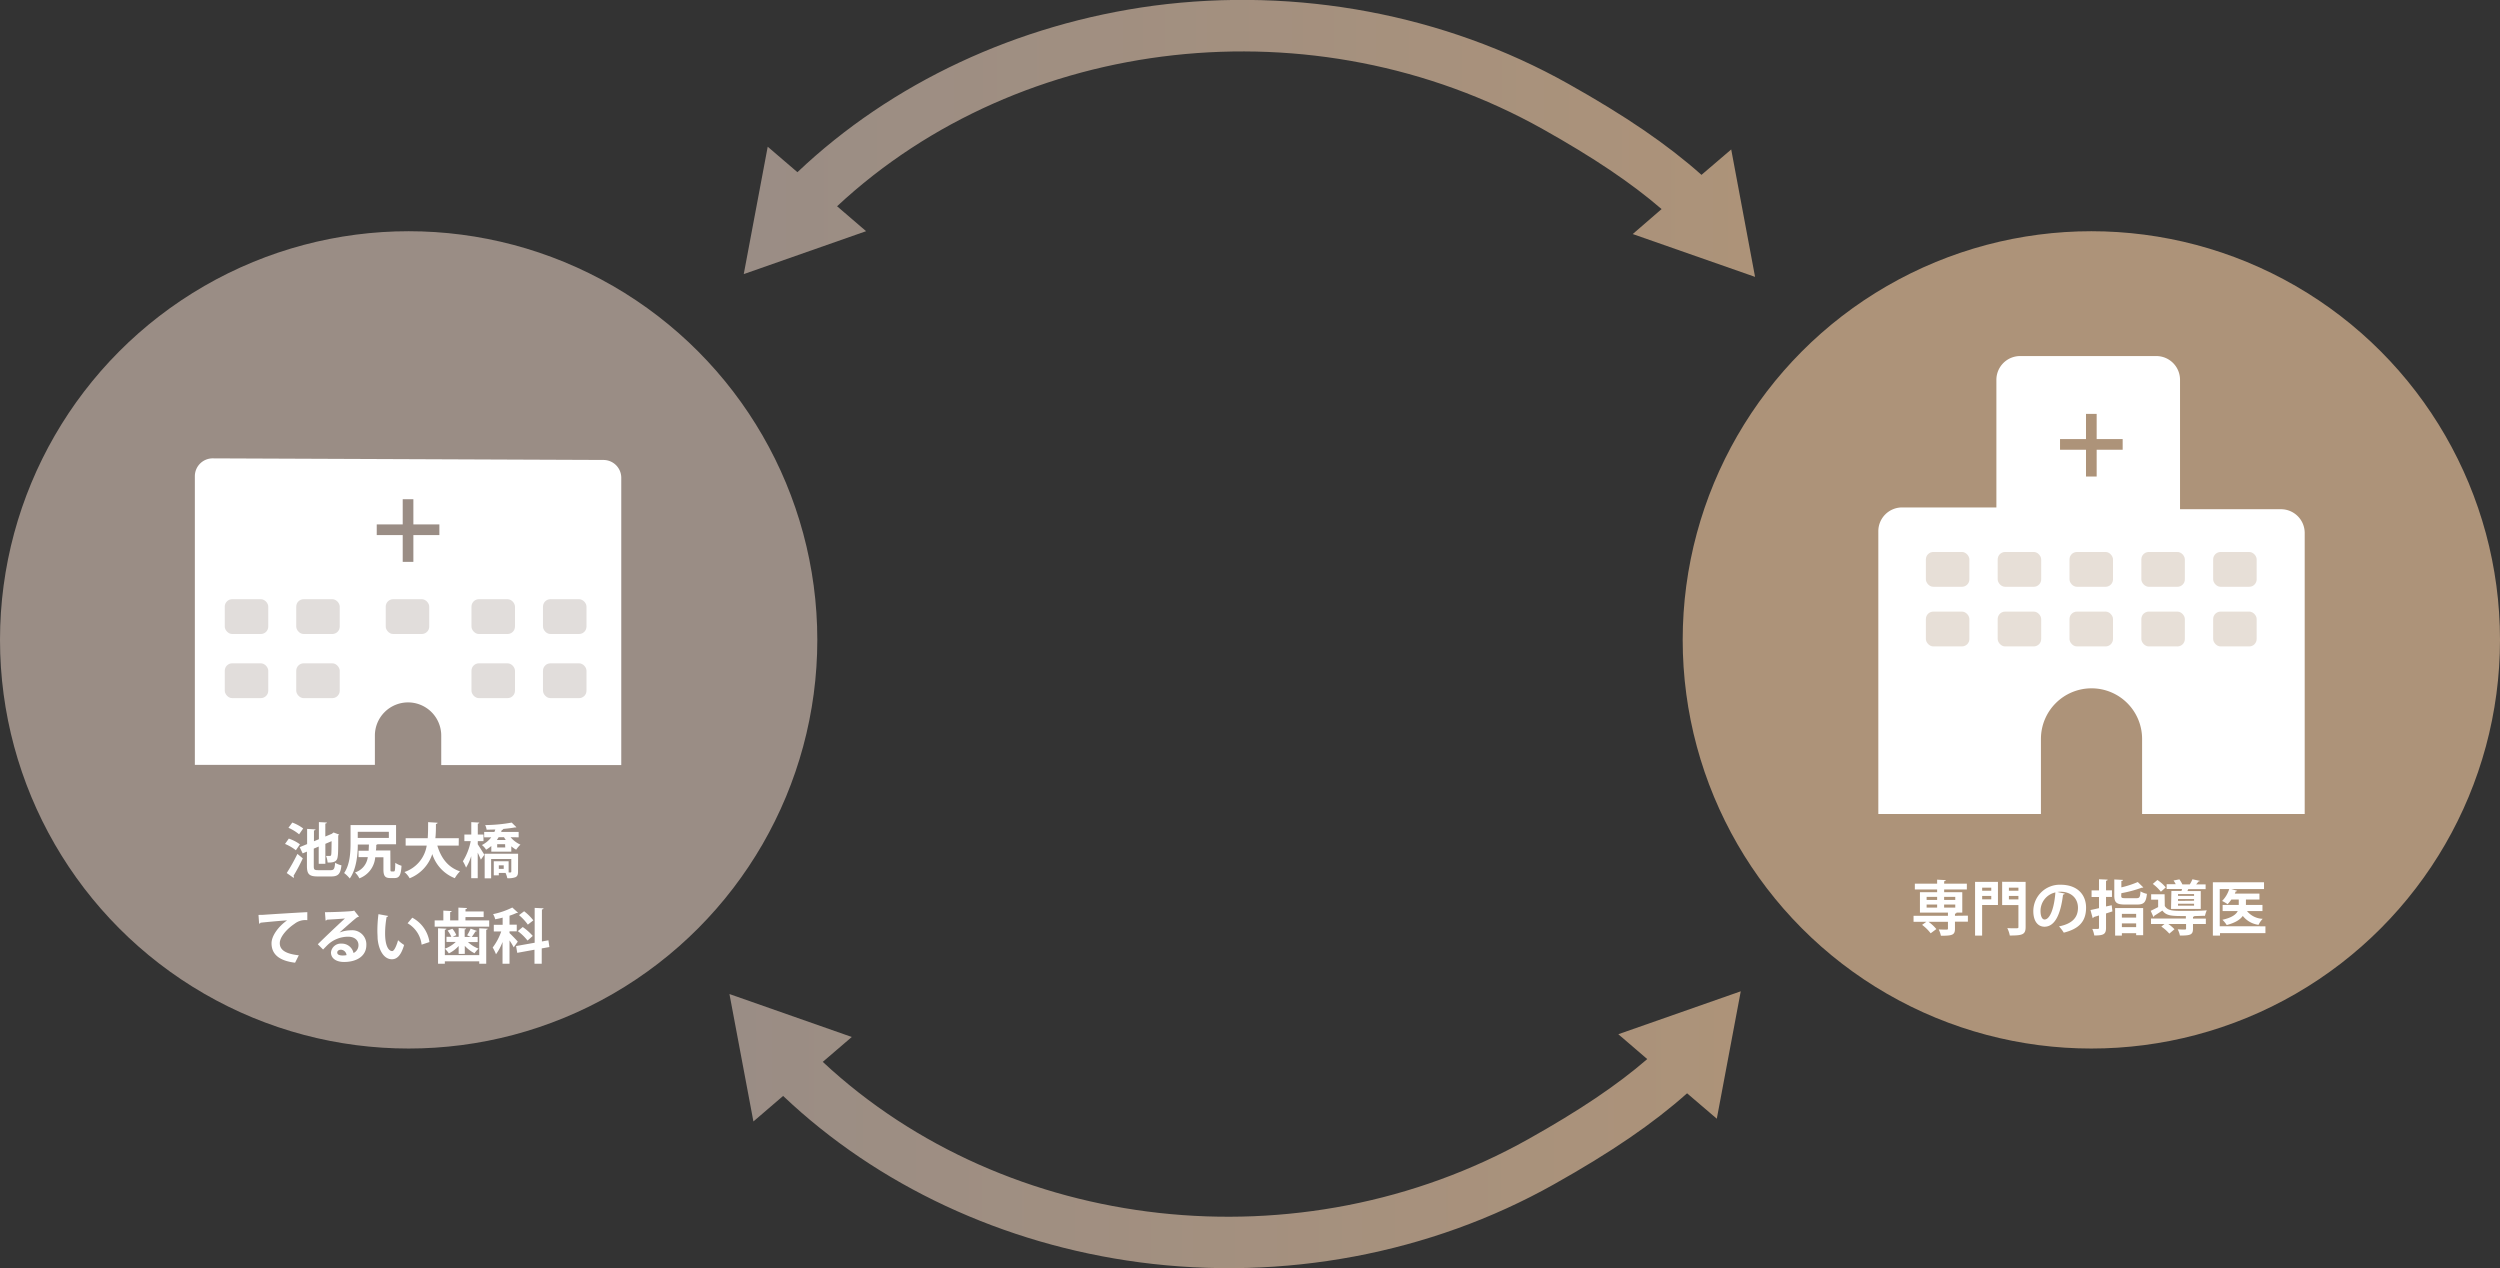
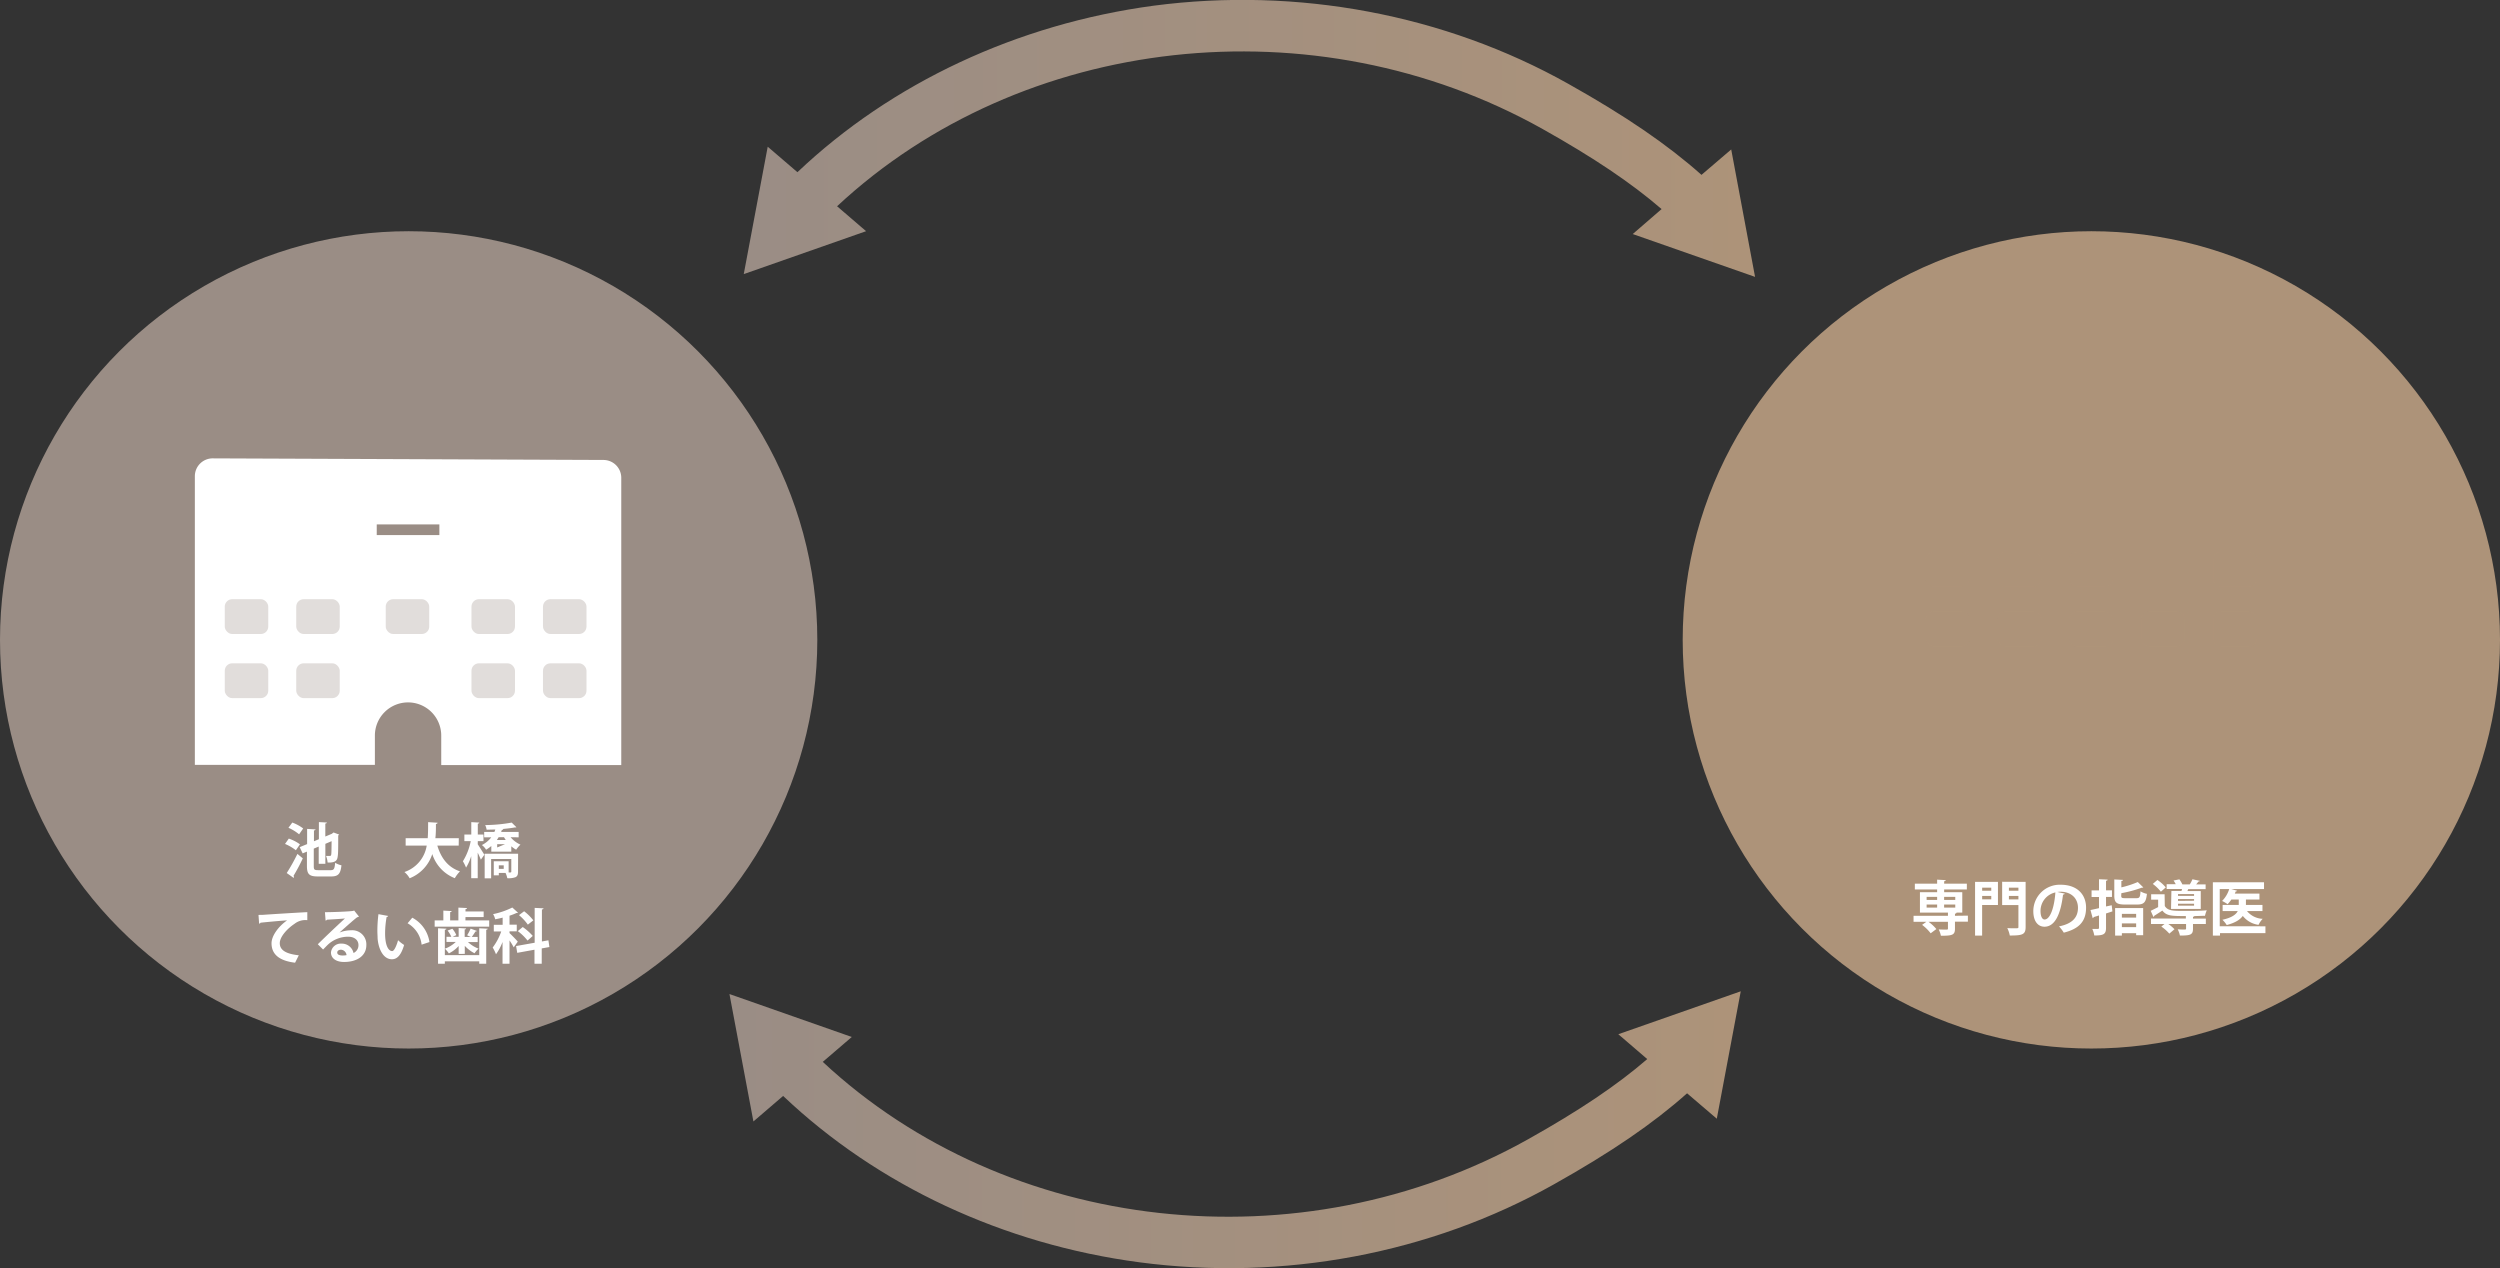
<svg xmlns="http://www.w3.org/2000/svg" xmlns:xlink="http://www.w3.org/1999/xlink" viewBox="0 0 672.94 341.36">
  <rect x="0" y="0" width="672.94" height="341.36" fill="#333333" stroke="none" />
  <defs>
    <style>.cls-1{fill:url(#名称未設定グラデーション_21);}.cls-2{fill:url(#名称未設定グラデーション_21-2);}.cls-3,.cls-5{fill:#ad9379;}.cls-4{fill:#fff;}.cls-5,.cls-7{fill-opacity:0.3;}.cls-6,.cls-7{fill:#9a8d85;}</style>
    <linearGradient id="名称未設定グラデーション_21" x1="200.21" y1="37.26" x2="472.42" y2="37.26" gradientUnits="userSpaceOnUse">
      <stop offset="0" stop-color="#9a8d85" />
      <stop offset="1" stop-color="#ad9379" />
    </linearGradient>
    <linearGradient id="名称未設定グラデーション_21-2" x1="196.36" y1="-236.55" x2="468.57" y2="-236.55" gradientTransform="matrix(1, 0, 0, -1, 0, 67.55)" xlink:href="#名称未設定グラデーション_21" />
  </defs>
  <g id="レイヤー_2" data-name="レイヤー 2">
    <g id="レイヤー_1-2" data-name="レイヤー 1">
      <path class="cls-1" d="M472.42,74.53,466,40.23l-8,6.84c-9.19-8.18-20.47-15.88-35.91-24.54-33.24-18.64-72.85-26.08-111.54-21C273.86,6.46,240,22.3,214.65,46.35l-8-6.86-6.45,34.29,32.93-11.55-7.81-6.71C275,9.23,353.87.32,415.26,34.74c13.72,7.7,23.84,14.5,32,21.54L439.49,63Z" />
      <path class="cls-2" d="M468.57,266.83l-6.45,34.3-8-6.84c-9.2,8.19-20.47,15.88-35.91,24.54C385,337.47,345.4,344.91,306.7,339.78,270,334.91,236.15,319.06,210.8,295l-8,6.87-6.45-34.3,32.93,11.56-7.81,6.7C271.13,332.13,350,341.05,411.4,306.62c13.73-7.7,23.85-14.5,32-21.54l-7.79-6.69Z" />
      <circle class="cls-3" cx="562.94" cy="172.24" r="110" />
-       <path class="cls-4" d="M613.93,137.07H586.81V102.23a6.39,6.39,0,0,0-6.39-6.39H543.78a6.4,6.4,0,0,0-6.4,6.39v34.36H512a6.4,6.4,0,0,0-6.4,6.4v76.12h43.77V198.89a13.62,13.62,0,0,1,13.62-13.61h0a13.61,13.61,0,0,1,13.61,13.61v20.22h43.77V143.46A6.39,6.39,0,0,0,613.93,137.07Z" />
-       <rect class="cls-3" x="554.51" y="118.19" width="16.86" height="2.87" />
      <rect class="cls-3" x="554.51" y="118.4" width="16.86" height="2.87" transform="translate(443.1 682.78) rotate(-90)" />
      <rect class="cls-5" x="518.4" y="148.58" width="11.71" height="9.37" rx="2" />
      <rect class="cls-5" x="537.73" y="148.58" width="11.71" height="9.37" rx="2" />
      <rect class="cls-5" x="557.06" y="148.58" width="11.71" height="9.37" rx="2" />
-       <rect class="cls-5" x="576.4" y="148.58" width="11.71" height="9.37" rx="2" />
      <rect class="cls-5" x="595.73" y="148.58" width="11.71" height="9.37" rx="2" />
      <rect class="cls-5" x="518.4" y="164.63" width="11.71" height="9.37" rx="2" />
      <rect class="cls-5" x="537.73" y="164.63" width="11.71" height="9.37" rx="2" />
      <rect class="cls-5" x="557.06" y="164.63" width="11.71" height="9.37" rx="2" />
      <rect class="cls-5" x="576.4" y="164.63" width="11.71" height="9.37" rx="2" />
      <rect class="cls-5" x="595.73" y="164.63" width="11.71" height="9.37" rx="2" />
      <circle class="cls-6" cx="110" cy="172.24" r="110" />
      <path class="cls-4" d="M52.45,128.17v77.71h48.46V198a8.93,8.93,0,0,1,8.93-8.93h0a8.93,8.93,0,0,1,8.93,8.93v7.93h48.46V128.61a4.8,4.8,0,0,0-4.78-4.8l-105.18-.43A4.8,4.8,0,0,0,52.45,128.17Z" />
      <rect class="cls-6" x="101.41" y="141.16" width="16.86" height="2.87" />
-       <rect class="cls-6" x="101.41" y="141.37" width="16.86" height="2.87" transform="translate(-32.97 252.65) rotate(-90)" />
      <rect class="cls-7" x="60.5" y="161.29" width="11.71" height="9.37" rx="2" />
      <rect class="cls-7" x="79.74" y="161.29" width="11.71" height="9.37" rx="2" />
      <rect class="cls-7" x="103.83" y="161.29" width="11.71" height="9.37" rx="2" />
      <rect class="cls-7" x="126.91" y="161.29" width="11.71" height="9.37" rx="2" />
      <rect class="cls-7" x="146.16" y="161.29" width="11.71" height="9.37" rx="2" />
      <rect class="cls-7" x="60.5" y="178.55" width="11.71" height="9.37" rx="2" />
      <rect class="cls-7" x="79.74" y="178.55" width="11.71" height="9.37" rx="2" />
      <rect class="cls-7" x="126.91" y="178.55" width="11.71" height="9.37" rx="2" />
      <rect class="cls-7" x="146.16" y="178.55" width="11.71" height="9.37" rx="2" />
      <path class="cls-4" d="M77.74,225.73a11.19,11.19,0,0,1,3,1.54l-1.1,1.6a12.09,12.09,0,0,0-2.92-1.7ZM77.18,235a51,51,0,0,0,2.88-5.15l1.45,1.2A51.22,51.22,0,0,1,79,235.77a.43.43,0,0,1,.12.28.57.57,0,0,1-.08.26Zm1.5-13.59A11.43,11.43,0,0,1,81.61,223l-1.1,1.58a11.94,11.94,0,0,0-2.87-1.76Zm5.78,11.74c0,.92.14,1.08,1.22,1.08H89c.89,0,1.07-.35,1.21-2a5.38,5.38,0,0,0,1.7.69c-.24,2.26-.83,3-2.75,3H85.53c-2.27,0-2.91-.59-2.91-2.81v-3.88l-1.15.48-.8-1.68,2-.82v-4.09l2.26.13c0,.16-.13.24-.42.3v2.9l1.33-.56v-4.6l2.14.11c0,.15-.13.24-.41.29v3.48l1.73-.72.49-.37,1.51.57a.85.85,0,0,1-.26.23c0,2.9,0,4.9-.13,5.58-.11,1.16-.59,1.78-2.73,1.72a5.74,5.74,0,0,0-.42-1.78l1,0c.21,0,.34-.06.4-.38s.08-1.38.1-3.6l-1.68.72v5.37H85.79v-4.64l-1.33.56Z" />
-       <path class="cls-4" d="M105.1,234c0,.51.05.57.31.57h.6c.29,0,.36-.3.39-2.32a5.89,5.89,0,0,0,1.68.79c-.16,2.59-.61,3.31-1.87,3.31h-1.16c-1.39,0-1.84-.54-1.84-2.34v-3.25H101a6.61,6.61,0,0,1-4.27,5.67,5.36,5.36,0,0,0-1.18-1.58A5,5,0,0,0,99,230.72H96.51V229h2.73c0-.53.05-1.08.07-1.67h-3c0,2.72-.4,6.71-2.16,9.14A8.59,8.59,0,0,0,92.63,235c1.6-2.32,1.73-5.71,1.73-8.16v-4.76h12.25v5.17h-5a.51.51,0,0,1-.33.16c0,.51,0,1-.1,1.51h3.89Zm-.43-10.1H96.3v1.66h8.37Z" />
      <path class="cls-4" d="M123.47,227.62h-5.75c1,3.31,2.81,5.82,6.1,6.93a8.4,8.4,0,0,0-1.39,1.84,10.34,10.34,0,0,1-6.07-6.5,10.46,10.46,0,0,1-6.1,6.52,5.81,5.81,0,0,0-1.4-1.68,9,9,0,0,0,6-7.11h-5.67v-2h5.94c.11-1.42.1-2.88.11-4.32l2.55.16c0,.18-.18.29-.45.34,0,1.23,0,2.53-.15,3.82h6.31Z" />
-       <path class="cls-4" d="M128.59,227.25c.44.66,1.53,2.4,1.79,2.82l-.95,1.34c-.17-.48-.51-1.2-.84-1.9v6.88h-1.75v-5.94a13.4,13.4,0,0,1-1.39,3.09,11.35,11.35,0,0,0-.85-1.71,16.18,16.18,0,0,0,2.11-5.41H125v-1.78h1.86V221.3l2.15.12c0,.15-.13.24-.4.29v2.93h1.53v1.78h-1.53Zm8.85-1.89a7.53,7.53,0,0,0,2.65,2,7.89,7.89,0,0,0-1.15,1.36,7.42,7.42,0,0,1-1.31-.92v1.45h-5.38v-1.53a9,9,0,0,1-1.41,1,4.23,4.23,0,0,0-1.13-1.25,7.5,7.5,0,0,0,2.53-2.08h-1.91v-1.45h2.75a5.34,5.34,0,0,0,.24-.66l-2.33.06a4.42,4.42,0,0,0-.39-1.25,41.89,41.89,0,0,0,7.14-.67l1.27,1.25a.55.55,0,0,1-.4.05c-.85.17-2,.3-3.16.41h0c0,.18-.16.26-.39.28,0,.17-.11.35-.17.53h4.72v1.45Zm2,9.27c0,.77-.14,1.22-.68,1.49a5.44,5.44,0,0,1-2.21.27,6.06,6.06,0,0,0-.47-1.42h-1.81v.64h-1.36v-3.77h4v3h.46c.19,0,.26-.07.26-.24v-3.38H132.2v5.2h-1.74V229.8h9Zm-5.23-9.27c-.14.26-.3.5-.46.74h2.38c-.16-.24-.32-.48-.46-.74Zm1.75,1.87h-2.13v.88H136Zm-.37,5.7h-1.32v.95h1.32Z" />
+       <path class="cls-4" d="M128.59,227.25c.44.66,1.53,2.4,1.79,2.82l-.95,1.34c-.17-.48-.51-1.2-.84-1.9v6.88h-1.75v-5.94a13.4,13.4,0,0,1-1.39,3.09,11.35,11.35,0,0,0-.85-1.71,16.18,16.18,0,0,0,2.11-5.41H125v-1.78h1.86V221.3l2.15.12c0,.15-.13.24-.4.29v2.93h1.53v1.78h-1.53Zm8.85-1.89a7.53,7.53,0,0,0,2.65,2,7.89,7.89,0,0,0-1.15,1.36,7.42,7.42,0,0,1-1.31-.92v1.45h-5.38v-1.53a9,9,0,0,1-1.41,1,4.23,4.23,0,0,0-1.13-1.25,7.5,7.5,0,0,0,2.53-2.08h-1.91v-1.45h2.75a5.34,5.34,0,0,0,.24-.66l-2.33.06a4.42,4.42,0,0,0-.39-1.25,41.89,41.89,0,0,0,7.14-.67l1.27,1.25a.55.55,0,0,1-.4.05c-.85.17-2,.3-3.16.41h0c0,.18-.16.26-.39.28,0,.17-.11.35-.17.53h4.72v1.45Zm2,9.27c0,.77-.14,1.22-.68,1.49a5.44,5.44,0,0,1-2.21.27,6.06,6.06,0,0,0-.47-1.42h-1.81v.64h-1.36v-3.77h4v3h.46c.19,0,.26-.07.26-.24v-3.38H132.2v5.2h-1.74V229.8h9Zm-5.23-9.27c-.14.26-.3.5-.46.74h2.38c-.16-.24-.32-.48-.46-.74Zm1.75,1.87h-2.13v.88Zm-.37,5.7h-1.32v.95h1.32Z" />
      <path class="cls-4" d="M69.58,246.27c.49,0,1.23,0,1.68-.05,1.84-.13,8.75-.56,11.46-.69l0,2.16a4.7,4.7,0,0,0-3.47,1c-1.76,1.16-3.94,3.37-3.94,5.2s1.62,2.88,5.12,3.25l-1,2c-4.55-.55-6.34-2.47-6.34-5.24,0-1.95,1.79-4.48,4.19-6.16-1.84.11-5.68.47-7.15.63,0,.12-.24.24-.38.27Z" />
      <path class="cls-4" d="M91.43,251a8.57,8.57,0,0,1,3.06-.59,3.8,3.8,0,0,1,4.12,4c0,2.87-2.5,4.53-6,4.53-2.07,0-3.52-.94-3.52-2.56A2.65,2.65,0,0,1,91.92,254a3.21,3.21,0,0,1,3.24,2.53,2.31,2.31,0,0,0,1.33-2.13c0-1.38-1.13-2.26-2.75-2.26a8.06,8.06,0,0,0-5.33,2c-.38.35-1,1-1.44,1.45l-1.42-1.42c1.13-1.14,5.17-5,7.31-6.95-.78.11-3.55.26-4.83.34a.6.6,0,0,1-.39.24l-.17-2.26c2,0,6.56-.17,7.62-.35l.23-.11,1.3,1.63a.8.8,0,0,1-.46.18c-.84.6-3.41,2.91-4.73,4.08Zm.85,6.2a5.69,5.69,0,0,0,1-.1,1.6,1.6,0,0,0-1.5-1.46c-.53,0-1,.28-1,.74C90.75,257.13,91.76,257.2,92.28,257.2Z" />
      <path class="cls-4" d="M104.49,246.55a.48.48,0,0,1-.42.28,24.93,24.93,0,0,0-.41,4.4c0,3.52,1,4.78,1.92,4.78.54,0,1.22-1.6,1.57-2.93a10,10,0,0,0,1.63,1.28c-.77,2.63-1.81,3.85-3.28,3.85-2.48,0-3.7-3.09-3.86-5.7,0-.58-.06-1.2-.06-1.86a35.88,35.88,0,0,1,.29-4.58Zm9,7.73a7.63,7.63,0,0,0-3.78-5.76l1.27-1.5a8.9,8.9,0,0,1,4.62,6.56Z" />
      <path class="cls-4" d="M125.28,247.75h6.4v1.68H117v-1.68h2.34v-2.64l2.24.13c0,.16-.13.24-.41.3v2.21h2.22v-3.44l2.32.11c0,.16-.14.26-.41.32v.6h4.89v1.52h-4.89ZM129,257.1v-7.23l2.28.11c0,.16-.13.25-.4.3v9.14H129v-.65h-9.26v.65h-1.83v-9.55l2.24.11c0,.16-.13.25-.41.3v6.82Zm-5.54-.32v-2.14a9,9,0,0,1-2.64,2,7.14,7.14,0,0,0-1.07-1.27,8.37,8.37,0,0,0,2.93-1.82h-2.5v-1.39h1.3a7.11,7.11,0,0,0-1-1.67l1.28-.49a6.33,6.33,0,0,1,1.07,1.71l-1,.45h1.63v-2.36l2,.12c0,.14-.11.24-.38.28v2h1.66c-.32-.13-1-.43-1-.45a11.77,11.77,0,0,0,.94-1.79l1.68.62c0,.1-.19.15-.38.15a13.37,13.37,0,0,1-1,1.47h1.6v1.39h-2.61a8.62,8.62,0,0,0,2.84,1.76,7.51,7.51,0,0,0-1.08,1.25,9.54,9.54,0,0,1-2.62-2v2.16Z" />
      <path class="cls-4" d="M137.15,251.16c.48.44,1.92,1.92,2.22,2.31L138.28,255a17.52,17.52,0,0,0-1.13-1.86v6.28h-1.88v-5.86a14.36,14.36,0,0,1-1.76,3.31,11,11,0,0,0-.89-1.82,15.59,15.59,0,0,0,2.3-4.32h-2v-1.8h2.38V247c-.65.18-1.33.32-2,.45a5.11,5.11,0,0,0-.57-1.39,21,21,0,0,0,5.17-1.78l1.53,1.39a.59.59,0,0,1-.4.08,14.53,14.53,0,0,1-1.88.73v2.41h1.95v1.8h-1.95Zm10.74,3.76-2.07.37v4.12h-1.95v-3.77l-4.64.84-.31-1.83,5-.89v-9.38l2.38.12c0,.16-.12.26-.43.31v8.61l1.75-.32ZM142,253.18a13.56,13.56,0,0,0-2.62-2.54l1.33-1.11a15.1,15.1,0,0,1,2.7,2.4Zm-.92-7.89a13.41,13.41,0,0,1,2.48,2.45l-1.48,1.15a13.49,13.49,0,0,0-2.38-2.56Z" />
      <path class="cls-4" d="M529.71,246.47v1.62h-3.48V250c0,1.68-.72,1.88-3.79,1.88a6.49,6.49,0,0,0-.59-1.7c.86.05,1.87.05,2.14.05s.35-.07.35-.29v-1.81h-5.23a11,11,0,0,1,2.11,1.95l-1.53,1.14a11.88,11.88,0,0,0-2.31-2.27l1.15-.82h-3.45v-1.62h9.26v-.86H516.8v-5.49h4.63v-.74h-6v-1.56h6v-1.08l2.32.13c0,.16-.13.26-.43.31v.64h6.11v1.56h-6.11v.74h4.88v5.49h-1.55c0,.14-.13.26-.42.3v.56Zm-11.11-5.05v.83h2.83v-.83Zm0,2.06v.82h2.83v-.82Zm7.71-2.06h-3v.83h3Zm0,2.88v-.82h-3v.82Z" />
      <path class="cls-4" d="M537.8,237.38v6.23h-4.26v8.23h-1.9V237.38ZM536,238.94h-2.45v.83H536Zm-2.45,3.13H536v-.91h-2.45Zm11.7-4.69V249.5c0,2.06-.81,2.32-4.26,2.32a7.32,7.32,0,0,0-.68-2c.68.05,1.44.05,2,.05,1,0,1,0,1-.43v-5.81h-4.38v-6.28Zm-1.94,1.56h-2.56v.83h2.56Zm-2.56,3.16h2.56v-.94h-2.56Z" />
      <path class="cls-4" d="M555.8,240.54a.54.54,0,0,1-.48.27c-.66,5.47-2.26,8.64-5,8.64-1.75,0-3-1.47-3-4.19a7.11,7.11,0,0,1,7.35-7.11c4.53,0,6.85,2.69,6.85,6.16,0,3.77-1.94,5.72-6,6.74a10.75,10.75,0,0,0-1.28-1.69c3.65-.72,5.1-2.47,5.1-5s-1.79-4.33-4.73-4.33a7.15,7.15,0,0,0-.82.07Zm-2.54-.32a5.09,5.09,0,0,0-4,5c0,1.34.4,2.29,1.1,2.29C551.94,247.47,553,244,553.26,240.22Z" />
      <path class="cls-4" d="M568.42,243.67l.19,1.65c-.57.19-1.15.39-1.72.56v3.88c0,1.72-.66,2.05-3.16,2.05a6.77,6.77,0,0,0-.54-1.77c.62,0,1.29,0,1.5,0s.31-.08.31-.31v-3.31l-1.43.43a.33.33,0,0,1-.27.29l-.59-2.18c.62-.13,1.41-.3,2.29-.51v-3h-2v-1.78h2v-3l2.32.1c0,.18-.13.27-.43.32v2.56h1.6v1.78h-1.6V244Zm2.56-2.59c0,.61.16.69,1.16.69h2.94c.83,0,1-.26,1.09-1.84a5.62,5.62,0,0,0,1.73.67c-.24,2.29-.8,2.88-2.66,2.88H572c-2.27,0-2.88-.54-2.88-2.38v-4.37l2.34.12c0,.15-.15.26-.44.29v1.72a25.79,25.79,0,0,0,4.42-1.44l1.49,1.45c-.06.07-.19.07-.4.07a33.19,33.19,0,0,1-5.51,1.48Zm-1.64,10.76v-7.41h7.55v7.31H575v-.54h-3.84v.64ZM575,246h-3.84v1H575Zm-3.84,3.56H575v-1h-3.84Z" />
      <path class="cls-4" d="M582.71,243.87c.8,1.32,2.24,1.32,5.3,1.32,2,0,4.46,0,6-.16a8,8,0,0,0-.48,1.48c-.76,0-1.77.06-2.86.08,0,.09-.14.16-.37.19v.48h3.46v1.46h-3.46V250c0,1.63-.7,1.83-3.52,1.83a6.4,6.4,0,0,0-.59-1.67c.49,0,1,.05,1.42.05.75,0,.83,0,.83-.26v-1.24h-4.8a10.12,10.12,0,0,1,1.68,1.42l-1.39,1.18a11.83,11.83,0,0,0-2.15-1.9l.87-.7H579v-1.46h9.38v-.67c-3.77,0-5.18,0-6.33-1.48-.77.53-1.54,1-2.2,1.43a.25.25,0,0,1-.21.27l-.72-1.63c.61-.29,1.33-.66,2-1v-2h-1.88v-1.45h3.62Zm-2-7a9.93,9.93,0,0,1,2.26,2l-1.31,1.16a11.58,11.58,0,0,0-2.18-2.1Zm3.78,2.94h2.72a3.8,3.8,0,0,0,.13-.51h-4.13v-1.29h2.45a8.56,8.56,0,0,0-.59-1l1.57-.31a8.72,8.72,0,0,1,.8,1.35h2a8.56,8.56,0,0,0,.71-1.37l2,.42c-.05.11-.16.18-.39.19a8.82,8.82,0,0,1-.61.76h2.55v1.29h-4.68c-.08.16-.14.34-.22.51h3.59v4.82h-8Zm6.1,1.33v-.48h-4.32v.48Zm0,1.32V242h-4.32v.5Zm0,1.32v-.51h-4.32v.51Z" />
      <path class="cls-4" d="M609.8,249.34v1.84H597.57v.67h-1.92V237.48h13.77v1.84h-8.81l1.57.45c0,.11-.16.17-.38.17-.07.2-.16.4-.24.6h6.63v1.6h-3.64v1.44H609v1.65h-4.17a5.7,5.7,0,0,0,4.24,2.09,5.87,5.87,0,0,0-1.12,1.62,6.38,6.38,0,0,1-4.24-2.4c-.72,1-2,1.84-4.33,2.46a7.23,7.23,0,0,0-1.16-1.42c2.59-.58,3.69-1.44,4.13-2.35h-4.07v-1.65h4.34v-1.44h-2a9.08,9.08,0,0,1-1,1.25,9.09,9.09,0,0,0-1.49-.87,7.86,7.86,0,0,0,1.92-3.2h-2.55v10Z" />
    </g>
  </g>
</svg>